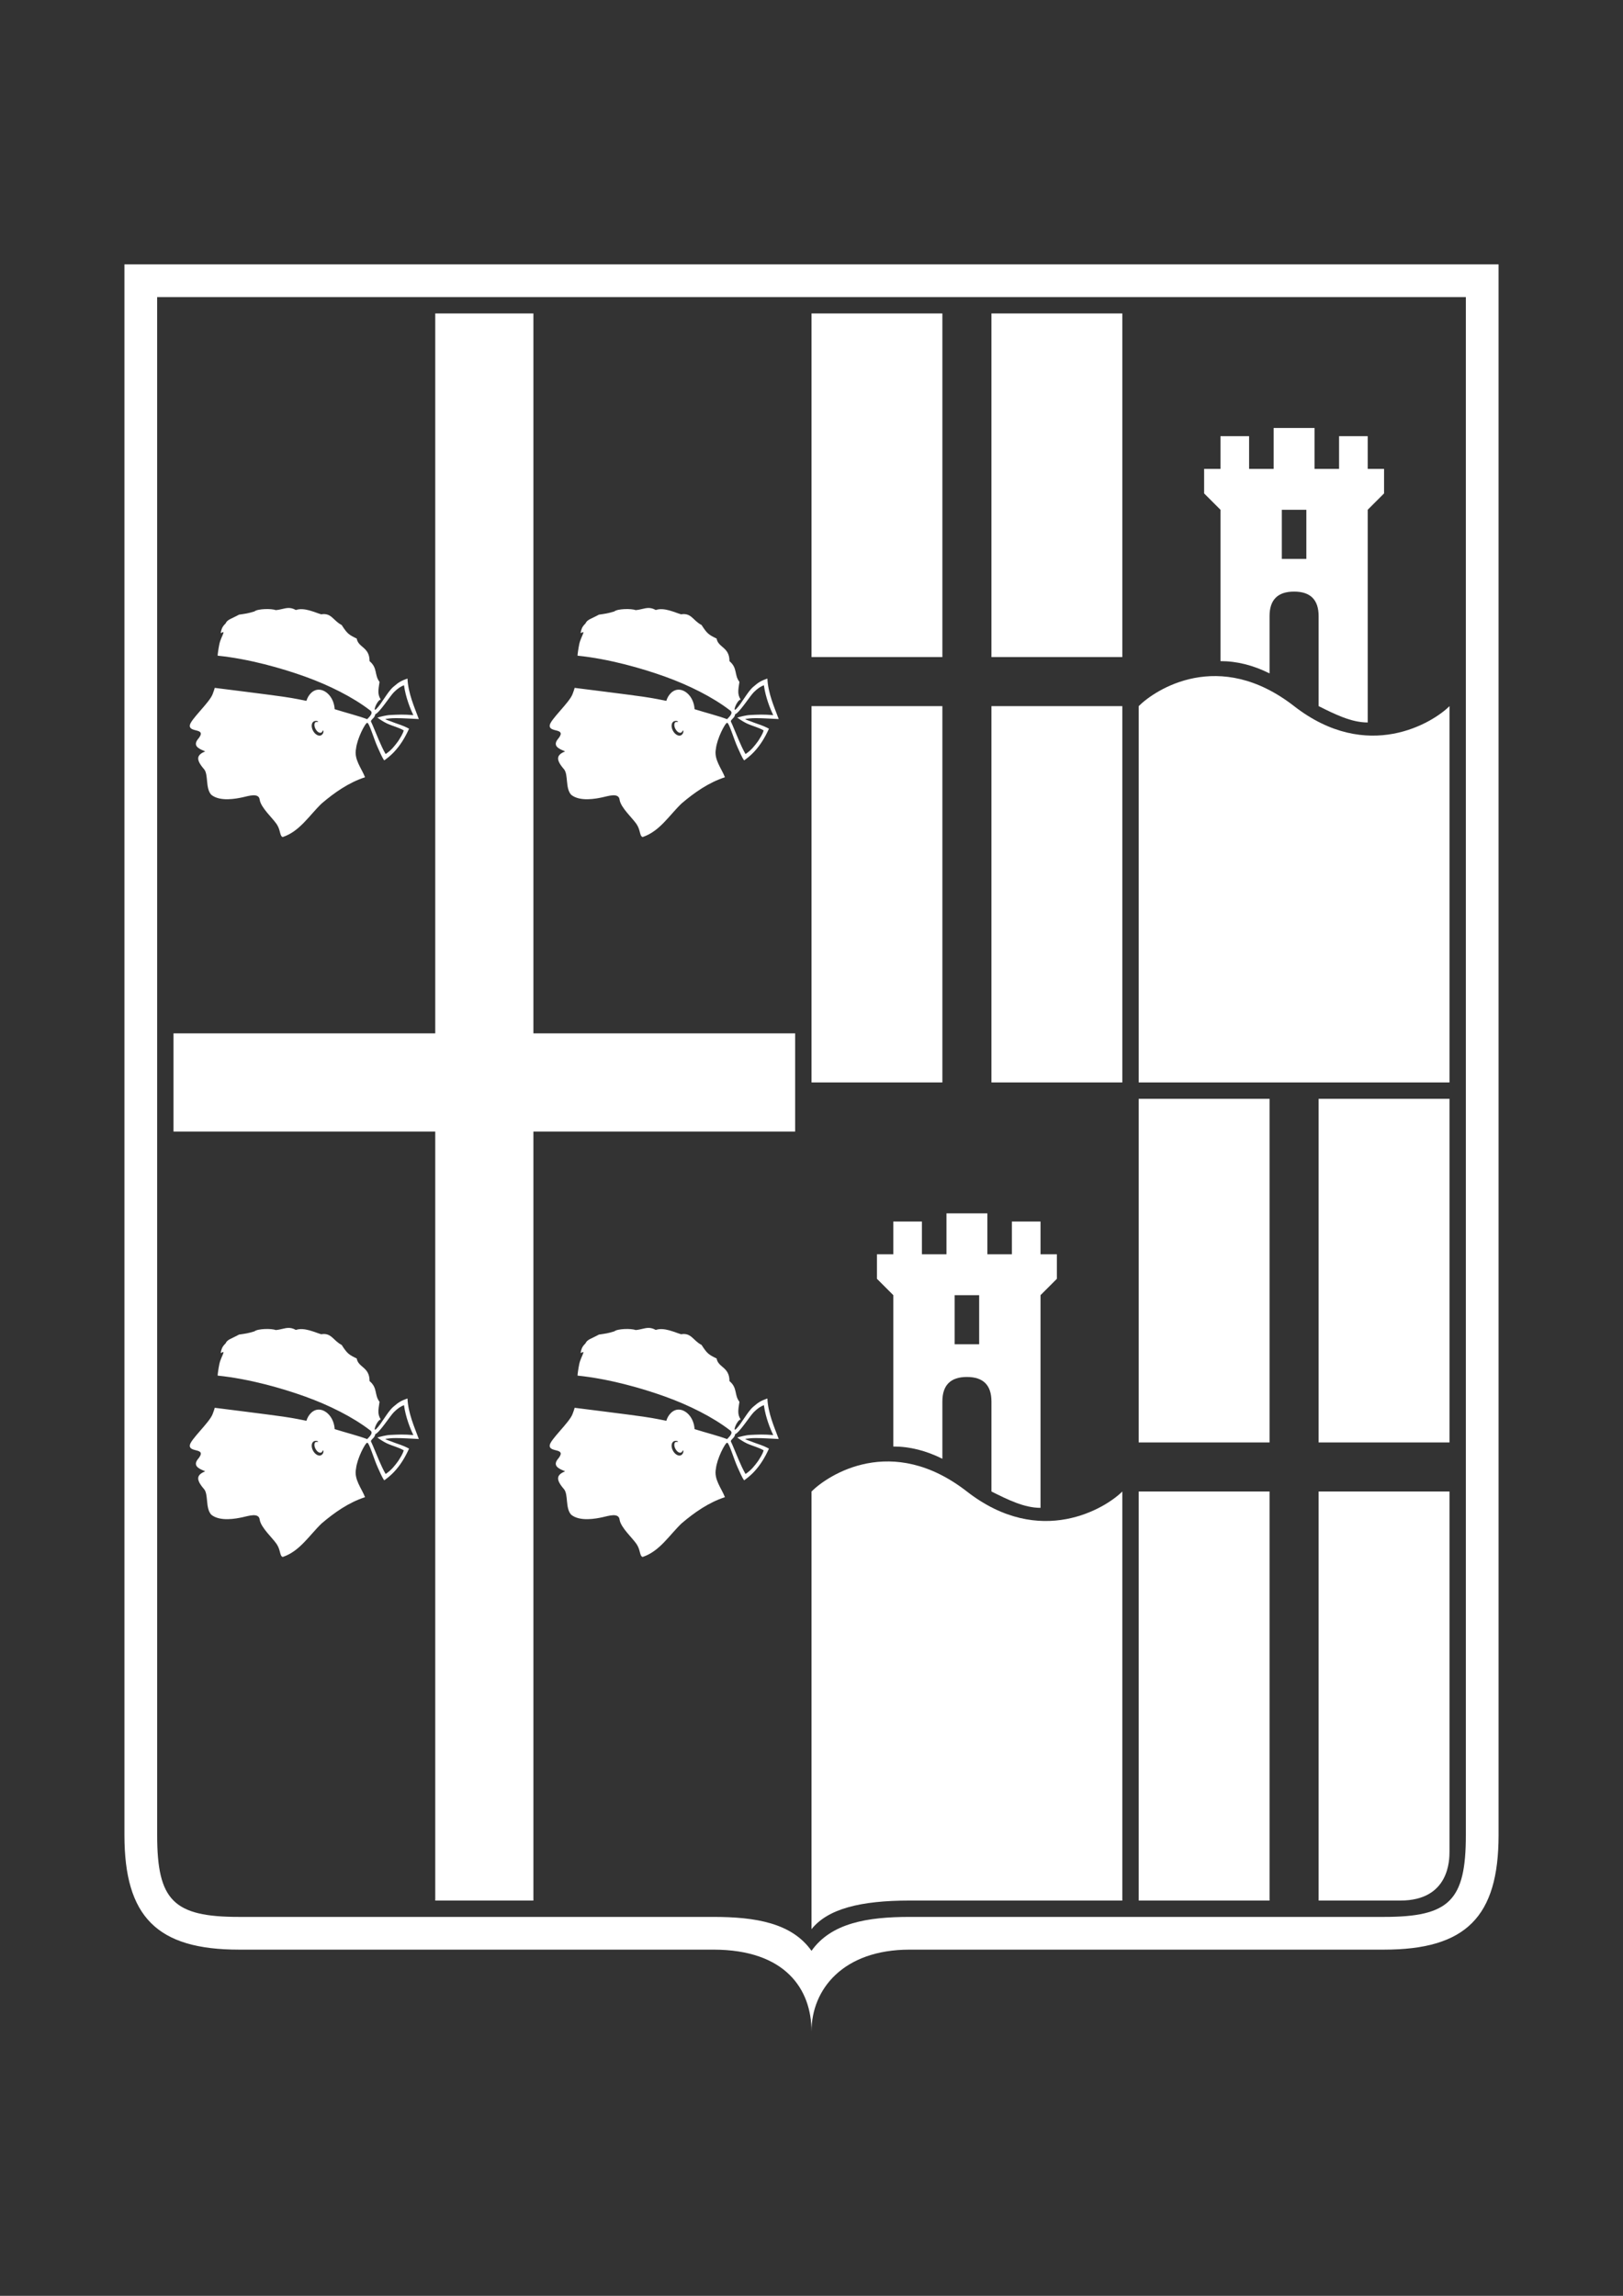
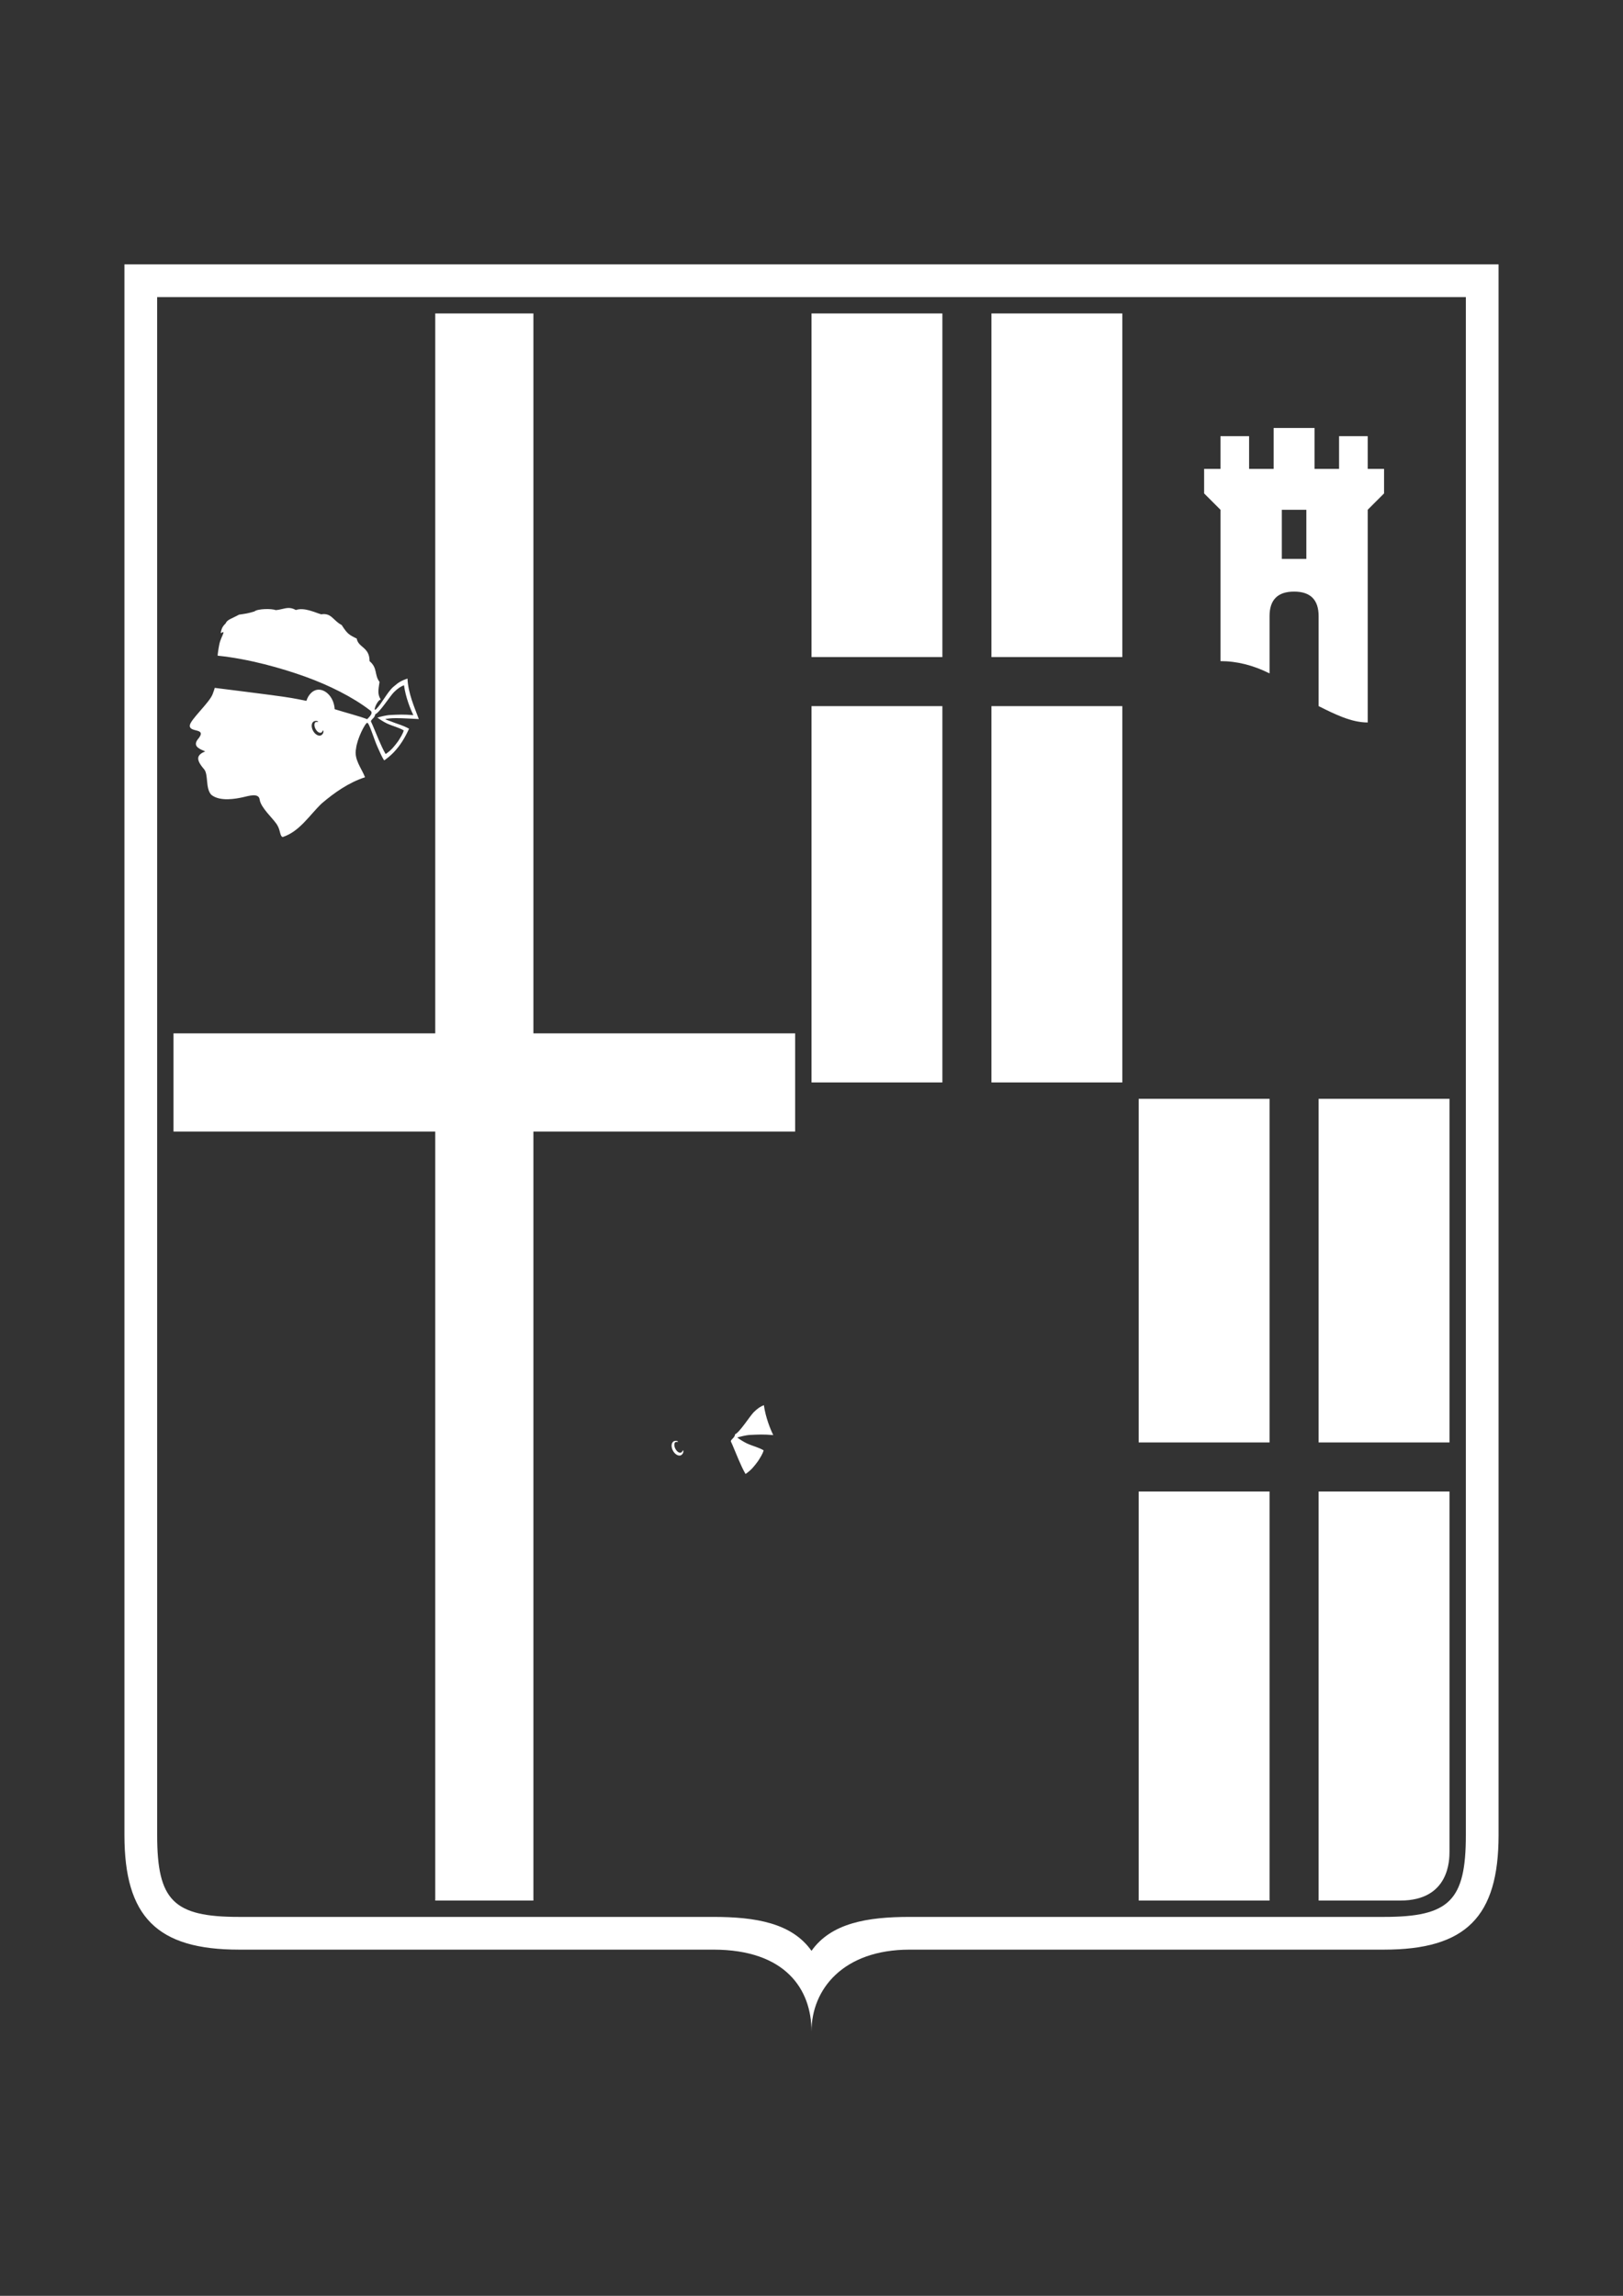
<svg xmlns="http://www.w3.org/2000/svg" xmlns:ns1="http://sodipodi.sourceforge.net/DTD/sodipodi-0.dtd" xmlns:ns2="http://www.inkscape.org/namespaces/inkscape" xmlns:xlink="http://www.w3.org/1999/xlink" width="210mm" height="297mm" id="svg2" ns1:version="0.32" ns2:version="0.92.1 r15371" ns1:docname="STEMMA_CMDCA_20170329_TRATTO.svg" ns2:output_extension="org.inkscape.output.svg.inkscape" ns2:export-filename="STEMMA_CMDCA_20170329_TRATTO.png" ns2:export-xdpi="300" ns2:export-ydpi="300" version="1.1">
  <rect width="100%" height="100%" fill="#333333" stroke="none" />
  <title id="title1">STEMMA DELLA CITTA' METROPOLITANA DI CAGLIARI - VERSIONE AL TRATTO (BIANCO SU SFONDO TRASPARENTE)</title>
  <defs id="defs1">
    <color-profile name="ISO-Coated-v2-300---ECI-" rendering-intent="perceptual" local="C:\Windows\system32\spool\drivers\color\ISOcoated_v2_eci.icc" xlink:href="http://www.eci.org/_media/downloads/icc_profiles_from_eci/eci_offset_2009.zip" id="color-profile4488" />
  </defs>
  <ns1:namedview id="base" pagecolor="#ffffff" bordercolor="#666666" borderopacity="1.0" ns2:pageopacity="0.0" ns2:pageshadow="2" ns2:zoom="0.35010523" ns2:cx="555.11205" ns2:cy="545.72333" ns2:document-units="px" ns2:current-layer="layer1" showgrid="true" ns2:window-width="1680" ns2:window-height="1003" ns2:window-x="-4" ns2:window-y="-4" showguides="true" ns2:showpageshadow="false" gridtolerance="8" ns2:window-maximized="1" units="mm" ns2:pagecheckerboard="true">
    <ns2:grid type="xygrid" id="grid1000" visible="true" enabled="true" empspacing="4" />
  </ns1:namedview>
  <g ns2:label="Livello 1" ns2:groupmode="layer" id="layer1" transform="translate(0,70.158)">
    <g transform="matrix(3.6,0,0,3.6,-470.249,-2245.522)" id="g1000">
      <path ns2:connector-curvature="0" d="m 147.528,640.173 h 186.667 c 0,0 0,187.589 0,213.333 0,11.111 -4.444,15.556 -15.556,15.556 h -64.444 c -9.036,0 -13.333,5.383 -13.333,11.111 v 0 c 0,-5.728 -3.545,-11.111 -13.333,-11.111 h -64.444 c -11.111,0 -15.556,-4.444 -15.556,-15.556 z" style="fill:#ffffff;fill-opacity:1;fill-rule:evenodd;stroke:none;stroke-width:0.556;opacity:0" id="path1001" ns1:nodetypes="ccscccccccc" />
      <path ns2:connector-curvature="0" id="path1010" d="m 147.528,640.174 v 213.332 c 0,11.111 4.444,15.556 15.556,15.556 h 64.444 c 9.788,0 13.333,5.383 13.333,11.111 0,-5.728 4.297,-11.111 13.333,-11.111 h 64.444 c 11.111,0 15.556,-4.444 15.556,-15.556 V 640.174 Z m 4.444,4.443 h 177.778 v 208.889 c 0,8.889 -2.222,11.111 -11.111,11.111 h -64.444 c -5.743,-6e-5 -10.66,0.828 -13.333,4.608 -2.673,-3.781 -7.59,-4.608 -13.333,-4.608 h -64.444 c -8.889,0 -11.111,-2.222 -11.111,-11.111 z" style="fill:#ffffff icc-color(ISO-Coated-v2-300---ECI-, 0.01, 0.01, 0.95, 0.2);fill-opacity:1;fill-rule:evenodd;stroke:none;stroke-width:0.556" />
      <path id="path1021" d="m 169.781,686.841 c 0.315,-0.009 0.643,0.057 1.036,0.278 1.139,-0.401 2.591,0.345 3.444,0.584 1.395,-0.236 1.614,0.863 2.774,1.449 0.768,1.194 0.982,1.326 2.046,1.843 0.216,1.253 1.75,1.126 1.748,3.07 1.13,0.947 0.619,1.883 1.353,2.812 -0.188,1.196 -0.269,1.709 0.16,2.395 -0.537,0.144 -1.148,1.835 -0.596,1.285 0.73,-0.727 1.497,-2.287 2.291,-2.985 0.794,-0.699 1.122,-0.845 1.941,-1.147 0.095,2.026 0.943,3.885 1.541,5.504 -1.299,-0.05 -2.081,-0.126 -3.122,-0.125 -0.576,4.1e-4 -1.144,0.064 -1.446,0.115 0.202,0.156 0.605,0.248 1.168,0.479 0.564,0.23 1.106,0.324 2.075,0.841 -0.566,1.241 -1.168,2.226 -2.04,3.164 -0.405,0.434 -0.907,0.84 -1.333,1.143 -0.312,-0.43 -0.599,-1.141 -0.868,-1.725 -0.543,-1.178 -1.161,-3.373 -1.435,-3.383 -0.275,-0.011 -1.397,2.197 -1.528,3.525 -0.305,1.439 0.753,2.648 1.223,3.869 -2.209,0.718 -4.143,2.073 -5.896,3.567 -1.668,1.599 -2.979,3.794 -5.287,4.554 -0.428,-0.141 -0.264,-0.927 -0.824,-1.758 -0.56,-0.831 -2.148,-2.238 -2.303,-3.316 -0.116,-0.982 -1.522,-0.496 -2.35,-0.317 -0.828,0.179 -3.052,0.627 -4.234,-0.356 -0.81,-0.903 -0.36,-2.724 -0.963,-3.457 -1.221,-1.403 -0.962,-1.953 0.145,-2.435 -0.949,-0.376 -1.779,-0.781 -0.878,-1.79 1.082,-1.425 -1.266,-0.723 -1.213,-1.706 -0.001,-0.743 2.646,-3.09 3.094,-4.258 0.321,-0.837 0.284,-0.87 0.284,-0.87 0,0 7.468,0.931 9.301,1.2 1.832,0.269 2.291,0.408 3.165,0.566 0.221,-0.776 0.904,-1.628 1.846,-1.509 0.942,0.119 1.897,1.146 1.989,2.641 1.533,0.483 3.153,0.885 4.428,1.36 0.129,-0.215 0.982,-0.825 0.359,-1.219 -2.296,-1.77 -5.569,-3.404 -8.751,-4.548 -3.182,-1.144 -7.627,-2.42 -11.934,-2.861 0.002,-0.222 0.123,-1.044 0.242,-1.604 0.12,-0.56 0.449,-1.171 0.53,-1.436 0.134,-0.443 -0.418,0.178 -0.341,-0.134 0.09,-0.362 0.133,-0.711 0.647,-1.199 0.24,-0.549 0.772,-0.618 1.827,-1.198 0.906,-0.139 1.164,-0.152 2.098,-0.441 0.418,-0.368 2.318,-0.408 2.884,-0.175 0.693,-0.054 1.181,-0.276 1.705,-0.291 z m 15.723,10.496 c -0.432,0.161 -0.854,0.428 -1.378,0.953 -0.525,0.525 -1.923,2.754 -2.536,2.995 -0.028,0.512 -0.688,0.754 -0.557,1.011 0.219,0.43 0.653,1.567 1.035,2.435 0.306,0.696 0.549,1.274 0.942,1.95 0.776,-0.508 1.236,-1.115 1.723,-1.782 0.328,-0.53 0.596,-0.925 0.739,-1.427 -0.713,-0.423 -1.45,-0.562 -2.297,-0.951 -0.459,-0.211 -1.171,-0.693 -1.294,-0.789 0.399,-0.116 1.156,-0.325 1.759,-0.355 1.113,-0.054 1.817,-0.092 3.139,0.021 -0.378,-0.752 -1.05,-2.409 -1.275,-4.061 z m -11.956,4.84 c -0.063,10e-4 -0.125,0.012 -0.179,0.025 -0.046,0.011 -0.089,0.028 -0.129,0.052 -0.33,0.197 -0.364,0.773 -0.077,1.288 0.287,0.514 0.787,0.771 1.117,0.574 0.18,-0.108 0.328,-0.342 0.271,-0.622 -0.028,-0.134 -0.15,0.199 -0.243,0.253 -0.244,0.141 -0.569,-0.039 -0.806,-0.449 -0.237,-0.409 -0.193,-0.843 -0.027,-0.939 0.166,-0.096 0.445,0.025 0.362,-0.073 -0.075,-0.088 -0.183,-0.112 -0.289,-0.11 z" style="display:inline;fill:#ffffff icc-color(ISO-Coated-v2-300---ECI-, 0.62, 0.53, 0.46, 0.6);fill-opacity:1;stroke-width:0.04" ns2:connector-curvature="0" ns1:nodetypes="scccccccssccccscccssccccscscccccsczczccczczcsccccscscsscccscsccccccccccscc" />
-       <path id="path1022" d="m 218.67,686.841 c 0.315,-0.009 0.643,0.057 1.036,0.278 1.139,-0.401 2.591,0.345 3.444,0.584 1.395,-0.236 1.614,0.863 2.774,1.449 0.768,1.194 0.982,1.326 2.046,1.843 0.216,1.253 1.75,1.126 1.748,3.07 1.13,0.947 0.619,1.883 1.353,2.812 -0.188,1.196 -0.269,1.709 0.16,2.395 -0.537,0.144 -1.148,1.835 -0.596,1.285 0.73,-0.727 1.497,-2.287 2.291,-2.985 0.794,-0.699 1.122,-0.845 1.941,-1.147 0.095,2.026 0.943,3.885 1.541,5.504 -1.299,-0.05 -2.081,-0.126 -3.122,-0.125 -0.576,4.1e-4 -1.144,0.064 -1.446,0.115 0.202,0.156 0.605,0.248 1.168,0.479 0.564,0.23 1.106,0.324 2.075,0.841 -0.566,1.241 -1.168,2.226 -2.04,3.164 -0.405,0.434 -0.907,0.84 -1.333,1.143 -0.312,-0.43 -0.599,-1.141 -0.868,-1.725 -0.543,-1.178 -1.161,-3.373 -1.435,-3.383 -0.275,-0.011 -1.397,2.197 -1.528,3.525 -0.305,1.439 0.753,2.648 1.223,3.869 -2.209,0.718 -4.143,2.073 -5.896,3.567 -1.668,1.599 -2.979,3.794 -5.287,4.554 -0.428,-0.141 -0.264,-0.927 -0.824,-1.758 -0.56,-0.831 -2.148,-2.238 -2.303,-3.316 -0.116,-0.982 -1.522,-0.496 -2.35,-0.317 -0.828,0.179 -3.052,0.627 -4.234,-0.356 -0.81,-0.903 -0.36,-2.724 -0.963,-3.457 -1.221,-1.403 -0.962,-1.953 0.145,-2.435 -0.949,-0.376 -1.779,-0.781 -0.878,-1.79 1.082,-1.425 -1.266,-0.723 -1.213,-1.706 -0.001,-0.743 2.646,-3.09 3.094,-4.258 0.321,-0.837 0.284,-0.87 0.284,-0.87 0,0 7.468,0.931 9.301,1.2 1.832,0.269 2.291,0.408 3.165,0.566 0.221,-0.776 0.904,-1.628 1.846,-1.509 0.942,0.119 1.897,1.146 1.989,2.641 1.533,0.483 3.153,0.885 4.428,1.36 0.129,-0.215 0.982,-0.825 0.359,-1.219 -2.296,-1.77 -5.569,-3.404 -8.751,-4.548 -3.182,-1.144 -7.627,-2.42 -11.934,-2.861 0.002,-0.222 0.123,-1.044 0.242,-1.604 0.12,-0.56 0.449,-1.171 0.53,-1.436 0.134,-0.443 -0.418,0.178 -0.341,-0.134 0.09,-0.362 0.133,-0.711 0.647,-1.199 0.24,-0.549 0.772,-0.618 1.827,-1.198 0.906,-0.139 1.164,-0.152 2.098,-0.441 0.418,-0.368 2.318,-0.408 2.884,-0.175 0.693,-0.054 1.181,-0.276 1.705,-0.291 z m 15.723,10.496 c -0.432,0.161 -0.854,0.428 -1.378,0.953 -0.525,0.525 -1.923,2.754 -2.536,2.995 -0.028,0.512 -0.688,0.754 -0.557,1.011 0.219,0.43 0.653,1.567 1.035,2.435 0.306,0.696 0.549,1.274 0.942,1.95 0.776,-0.508 1.236,-1.115 1.723,-1.782 0.328,-0.53 0.596,-0.925 0.739,-1.427 -0.713,-0.423 -1.45,-0.562 -2.297,-0.951 -0.459,-0.211 -1.171,-0.693 -1.294,-0.789 0.399,-0.116 1.156,-0.325 1.759,-0.355 1.113,-0.054 1.817,-0.092 3.139,0.021 -0.378,-0.752 -1.05,-2.409 -1.275,-4.061 z m -11.956,4.84 c -0.063,10e-4 -0.125,0.012 -0.179,0.025 -0.046,0.011 -0.089,0.028 -0.129,0.052 -0.33,0.197 -0.364,0.773 -0.077,1.288 0.287,0.514 0.787,0.771 1.117,0.574 0.18,-0.108 0.328,-0.342 0.271,-0.622 -0.028,-0.134 -0.15,0.199 -0.243,0.253 -0.244,0.141 -0.569,-0.039 -0.806,-0.449 -0.237,-0.409 -0.193,-0.843 -0.027,-0.939 0.166,-0.096 0.445,0.025 0.362,-0.073 -0.075,-0.088 -0.183,-0.112 -0.289,-0.11 z" style="display:inline;fill:#ffffff icc-color(ISO-Coated-v2-300---ECI-, 0.62, 0.53, 0.46, 0.6);fill-opacity:1;stroke-width:0.04" ns2:connector-curvature="0" ns1:nodetypes="scccccccssccccscccssccccscscccccsczczccczczcsccccscscsscccscsccccccccccscc" />
-       <path id="path1023" d="m 169.781,784.619 c 0.315,-0.009 0.643,0.057 1.036,0.278 1.139,-0.401 2.591,0.345 3.444,0.584 1.395,-0.236 1.614,0.863 2.774,1.449 0.768,1.194 0.982,1.326 2.046,1.843 0.216,1.253 1.75,1.126 1.748,3.07 1.13,0.947 0.619,1.883 1.353,2.812 -0.188,1.196 -0.269,1.709 0.16,2.395 -0.537,0.144 -1.148,1.835 -0.596,1.285 0.73,-0.727 1.497,-2.287 2.291,-2.985 0.794,-0.699 1.122,-0.845 1.941,-1.147 0.095,2.026 0.943,3.885 1.541,5.504 -1.299,-0.05 -2.081,-0.126 -3.122,-0.125 -0.576,4.1e-4 -1.144,0.064 -1.446,0.115 0.202,0.156 0.605,0.248 1.168,0.479 0.564,0.23 1.106,0.324 2.075,0.841 -0.566,1.241 -1.168,2.226 -2.04,3.164 -0.405,0.434 -0.907,0.84 -1.333,1.143 -0.312,-0.43 -0.599,-1.141 -0.868,-1.725 -0.543,-1.178 -1.161,-3.373 -1.435,-3.383 -0.275,-0.011 -1.397,2.197 -1.528,3.525 -0.305,1.439 0.753,2.648 1.223,3.869 -2.209,0.718 -4.143,2.073 -5.896,3.567 -1.668,1.599 -2.979,3.794 -5.287,4.554 -0.428,-0.141 -0.264,-0.927 -0.824,-1.758 -0.56,-0.831 -2.148,-2.238 -2.303,-3.316 -0.116,-0.982 -1.522,-0.496 -2.35,-0.317 -0.828,0.179 -3.052,0.627 -4.234,-0.356 -0.81,-0.903 -0.36,-2.724 -0.963,-3.457 -1.221,-1.403 -0.962,-1.953 0.145,-2.435 -0.949,-0.376 -1.779,-0.781 -0.878,-1.79 1.082,-1.425 -1.266,-0.723 -1.213,-1.706 -0.001,-0.743 2.646,-3.09 3.094,-4.258 0.321,-0.837 0.284,-0.87 0.284,-0.87 0,0 7.468,0.931 9.301,1.2 1.832,0.269 2.291,0.408 3.165,0.566 0.221,-0.776 0.904,-1.628 1.846,-1.509 0.942,0.119 1.897,1.146 1.989,2.641 1.533,0.483 3.153,0.885 4.428,1.36 0.129,-0.215 0.982,-0.825 0.359,-1.219 -2.296,-1.77 -5.569,-3.404 -8.751,-4.548 -3.182,-1.144 -7.627,-2.42 -11.934,-2.861 0.002,-0.222 0.123,-1.044 0.242,-1.604 0.12,-0.56 0.449,-1.171 0.53,-1.436 0.134,-0.443 -0.418,0.178 -0.341,-0.134 0.09,-0.362 0.133,-0.711 0.647,-1.199 0.24,-0.549 0.772,-0.618 1.827,-1.198 0.906,-0.139 1.164,-0.152 2.098,-0.441 0.418,-0.368 2.318,-0.408 2.884,-0.175 0.693,-0.054 1.181,-0.276 1.705,-0.291 z m 15.723,10.496 c -0.432,0.161 -0.854,0.428 -1.378,0.953 -0.525,0.525 -1.923,2.754 -2.536,2.995 -0.028,0.512 -0.688,0.754 -0.557,1.011 0.219,0.43 0.653,1.567 1.035,2.435 0.306,0.696 0.549,1.274 0.942,1.95 0.776,-0.508 1.236,-1.115 1.723,-1.782 0.328,-0.53 0.596,-0.925 0.739,-1.427 -0.713,-0.423 -1.45,-0.562 -2.297,-0.951 -0.459,-0.211 -1.171,-0.693 -1.294,-0.789 0.399,-0.116 1.156,-0.325 1.759,-0.355 1.113,-0.054 1.817,-0.092 3.139,0.021 -0.378,-0.752 -1.05,-2.409 -1.275,-4.061 z m -11.956,4.84 c -0.063,0.001 -0.125,0.012 -0.179,0.025 -0.046,0.011 -0.089,0.028 -0.129,0.052 -0.33,0.197 -0.364,0.773 -0.077,1.288 0.287,0.514 0.787,0.771 1.117,0.574 0.18,-0.108 0.328,-0.342 0.271,-0.622 -0.028,-0.134 -0.15,0.199 -0.243,0.253 -0.244,0.141 -0.569,-0.039 -0.806,-0.449 -0.237,-0.409 -0.193,-0.843 -0.027,-0.939 0.166,-0.096 0.445,0.025 0.362,-0.073 -0.075,-0.088 -0.183,-0.112 -0.289,-0.11 z" style="display:inline;fill:#ffffff icc-color(ISO-Coated-v2-300---ECI-, 0.62, 0.53, 0.46, 0.6);fill-opacity:1;stroke-width:0.04" ns2:connector-curvature="0" ns1:nodetypes="scccccccssccccscccssccccscscccccsczczccczczcsccccscscsscccscsccccccccccscc" />
-       <path id="path1024" d="m 218.67,784.619 c 0.315,-0.009 0.643,0.057 1.036,0.278 1.139,-0.401 2.591,0.345 3.444,0.584 1.395,-0.236 1.614,0.863 2.774,1.449 0.768,1.194 0.982,1.326 2.046,1.843 0.216,1.253 1.75,1.126 1.748,3.07 1.13,0.947 0.619,1.883 1.353,2.812 -0.188,1.196 -0.269,1.709 0.16,2.395 -0.537,0.144 -1.148,1.835 -0.596,1.285 0.73,-0.727 1.497,-2.287 2.291,-2.985 0.794,-0.699 1.122,-0.845 1.941,-1.147 0.095,2.026 0.943,3.885 1.541,5.504 -1.299,-0.05 -2.081,-0.126 -3.122,-0.125 -0.576,4.1e-4 -1.144,0.064 -1.446,0.115 0.202,0.156 0.605,0.248 1.168,0.479 0.564,0.23 1.106,0.324 2.075,0.841 -0.566,1.241 -1.168,2.226 -2.04,3.164 -0.405,0.434 -0.907,0.84 -1.333,1.143 -0.312,-0.43 -0.599,-1.141 -0.868,-1.725 -0.543,-1.178 -1.161,-3.373 -1.435,-3.383 -0.275,-0.011 -1.397,2.197 -1.528,3.525 -0.305,1.439 0.753,2.648 1.223,3.869 -2.209,0.718 -4.143,2.073 -5.896,3.567 -1.668,1.599 -2.979,3.794 -5.287,4.554 -0.428,-0.141 -0.264,-0.927 -0.824,-1.758 -0.56,-0.831 -2.148,-2.238 -2.303,-3.316 -0.116,-0.982 -1.522,-0.496 -2.35,-0.317 -0.828,0.179 -3.052,0.627 -4.234,-0.356 -0.81,-0.903 -0.36,-2.724 -0.963,-3.457 -1.221,-1.403 -0.962,-1.953 0.145,-2.435 -0.949,-0.376 -1.779,-0.781 -0.878,-1.79 1.082,-1.425 -1.266,-0.723 -1.213,-1.706 -0.001,-0.743 2.646,-3.09 3.094,-4.258 0.321,-0.837 0.284,-0.87 0.284,-0.87 0,0 7.468,0.931 9.301,1.2 1.832,0.269 2.291,0.408 3.165,0.566 0.221,-0.776 0.904,-1.628 1.846,-1.509 0.942,0.119 1.897,1.146 1.989,2.641 1.533,0.483 3.153,0.885 4.428,1.36 0.129,-0.215 0.982,-0.825 0.359,-1.219 -2.296,-1.77 -5.569,-3.404 -8.751,-4.548 -3.182,-1.144 -7.627,-2.42 -11.934,-2.861 0.002,-0.222 0.123,-1.044 0.242,-1.604 0.12,-0.56 0.449,-1.171 0.53,-1.436 0.134,-0.443 -0.418,0.178 -0.341,-0.134 0.09,-0.362 0.133,-0.711 0.647,-1.199 0.24,-0.549 0.772,-0.618 1.827,-1.198 0.906,-0.139 1.164,-0.152 2.098,-0.441 0.418,-0.368 2.318,-0.408 2.884,-0.175 0.693,-0.054 1.181,-0.276 1.705,-0.291 z m 15.723,10.496 c -0.432,0.161 -0.854,0.428 -1.378,0.953 -0.525,0.525 -1.923,2.754 -2.536,2.995 -0.028,0.512 -0.688,0.754 -0.557,1.011 0.219,0.43 0.653,1.567 1.035,2.435 0.306,0.696 0.549,1.274 0.942,1.95 0.776,-0.508 1.236,-1.115 1.723,-1.782 0.328,-0.53 0.596,-0.925 0.739,-1.427 -0.713,-0.423 -1.45,-0.562 -2.297,-0.951 -0.459,-0.211 -1.171,-0.693 -1.294,-0.789 0.399,-0.116 1.156,-0.325 1.759,-0.355 1.113,-0.054 1.817,-0.092 3.139,0.021 -0.378,-0.752 -1.05,-2.409 -1.275,-4.061 z m -11.956,4.84 c -0.063,0.001 -0.125,0.012 -0.179,0.025 -0.046,0.011 -0.089,0.028 -0.129,0.052 -0.33,0.197 -0.364,0.773 -0.077,1.288 0.287,0.514 0.787,0.771 1.117,0.574 0.18,-0.108 0.328,-0.342 0.271,-0.622 -0.028,-0.134 -0.15,0.199 -0.243,0.253 -0.244,0.141 -0.569,-0.039 -0.806,-0.449 -0.237,-0.409 -0.193,-0.843 -0.027,-0.939 0.166,-0.096 0.445,0.025 0.362,-0.073 -0.075,-0.088 -0.183,-0.112 -0.289,-0.11 z" style="display:inline;fill:#ffffff icc-color(ISO-Coated-v2-300---ECI-, 0.62, 0.53, 0.46, 0.6);fill-opacity:1;stroke-width:0.04" ns2:connector-curvature="0" ns1:nodetypes="scccccccssccccscccssccccscscccccsczczccczczcsccccscscsscccscsccccccccccscc" />
+       <path id="path1024" d="m 218.67,784.619 z m 15.723,10.496 c -0.432,0.161 -0.854,0.428 -1.378,0.953 -0.525,0.525 -1.923,2.754 -2.536,2.995 -0.028,0.512 -0.688,0.754 -0.557,1.011 0.219,0.43 0.653,1.567 1.035,2.435 0.306,0.696 0.549,1.274 0.942,1.95 0.776,-0.508 1.236,-1.115 1.723,-1.782 0.328,-0.53 0.596,-0.925 0.739,-1.427 -0.713,-0.423 -1.45,-0.562 -2.297,-0.951 -0.459,-0.211 -1.171,-0.693 -1.294,-0.789 0.399,-0.116 1.156,-0.325 1.759,-0.355 1.113,-0.054 1.817,-0.092 3.139,0.021 -0.378,-0.752 -1.05,-2.409 -1.275,-4.061 z m -11.956,4.84 c -0.063,0.001 -0.125,0.012 -0.179,0.025 -0.046,0.011 -0.089,0.028 -0.129,0.052 -0.33,0.197 -0.364,0.773 -0.077,1.288 0.287,0.514 0.787,0.771 1.117,0.574 0.18,-0.108 0.328,-0.342 0.271,-0.622 -0.028,-0.134 -0.15,0.199 -0.243,0.253 -0.244,0.141 -0.569,-0.039 -0.806,-0.449 -0.237,-0.409 -0.193,-0.843 -0.027,-0.939 0.166,-0.096 0.445,0.025 0.362,-0.073 -0.075,-0.088 -0.183,-0.112 -0.289,-0.11 z" style="display:inline;fill:#ffffff icc-color(ISO-Coated-v2-300---ECI-, 0.62, 0.53, 0.46, 0.6);fill-opacity:1;stroke-width:0.04" ns2:connector-curvature="0" ns1:nodetypes="scccccccssccccscccssccccscscccccsczczccczczcsccccscscsscccscsccccccccccscc" />
      <path ns2:connector-curvature="0" ns1:nodetypes="ccccccccccccc" id="path1030" style="fill:#ffffff icc-color(ISO-Coated-v2-300---ECI-, 0, 0.9, 0.85, 0.05);fill-opacity:1;fill-rule:nonzero;stroke:none;stroke-width:0.556" d="m 203.083,862.396 h -13.333 l -3e-5,-104.445 -35.556,8e-5 v -13.333 l 35.556,-1e-5 3e-5,-97.778 h 13.333 l -5e-5,97.778 35.556,1e-5 v 13.333 l -35.556,-8e-5 z" />
      <path ns2:connector-curvature="0" ns1:nodetypes="cccccccccccccccccccc" id="path1041" style="fill:#ffffff icc-color(ISO-Coated-v2-300---ECI-, 0, 0.9, 0.85, 0.05);fill-opacity:1;fill-rule:evenodd;stroke:none;stroke-width:0.556" d="m 258.639,751.284 h -17.778 l 2e-5,-51.111 h 17.778 z m 24.444,-51.111 v 51.111 h -17.778 l -5e-5,-51.111 z m -17.778,-53.333 h 17.778 v 46.667 h -17.778 z m -24.444,0 h 17.778 v 46.667 h -17.778 z" />
      <path ns2:connector-curvature="0" ns1:nodetypes="cccccccccsccccccccccccccccccccc" id="path1051" style="fill:#ffffff icc-color(ISO-Coated-v2-300---ECI-, 0.01, 0.01, 0.95, 0.2);fill-opacity:1;fill-rule:evenodd;stroke:none;stroke-width:0.556" d="m 312.528,663.506 h 3.889 v 4.444 h 2.222 v 3.333 l -2.222,2.222 v 28.889 c -2.222,0 -4.444,-1.111 -6.667,-2.222 v -12.222 c 0,-2.222 -1.111,-3.333 -3.333,-3.333 -2.222,0 -3.333,1.111 -3.333,3.333 v 7.778 c -2.222,-1.111 -4.444,-1.667 -6.667,-1.667 v -20.556 l -2.222,-2.222 V 667.951 h 2.222 v -4.444 h 3.889 v 4.444 h 3.333 v -5.556 h 5.556 v 5.556 h 3.333 z m -7.778,10 h 3.333 v 6.667 h -3.333 z" />
-       <path ns2:connector-curvature="0" ns1:nodetypes="cccscc" id="path1061" style="fill:#ffffff icc-color(ISO-Coated-v2-300---ECI-, 0.95, 0.8, 0, 0.05);fill-opacity:1;fill-rule:nonzero;stroke:none;stroke-width:0.556" d="m 327.528,751.284 h -42.222 l -8e-5,-51.111 c 2.222,-2.222 10.883,-7.955 21.111,0 10,7.778 18.889,2.222 21.111,0 z" />
-       <path ns2:connector-curvature="0" ns1:nodetypes="cccccccccsccccccccccccccccccccc" id="path1042" style="fill:#ffffff icc-color(ISO-Coated-v2-300---ECI-, 0.01, 0.01, 0.95, 0.2);fill-opacity:1;fill-rule:evenodd;stroke:none;stroke-width:0.556" d="m 268.083,770.173 h 3.889 v 4.444 h 2.222 v 3.333 l -2.222,2.222 v 28.889 c -2.222,0 -4.444,-1.111 -6.667,-2.222 v -12.222 c 0,-2.222 -1.111,-3.333 -3.333,-3.333 -2.222,0 -3.333,1.111 -3.333,3.333 v 7.778 c -2.222,-1.111 -4.444,-1.667 -6.667,-1.667 v -20.556 l -2.222,-2.222 v -3.333 h 2.222 v -4.444 h 3.889 v 4.444 h 3.333 v -5.556 h 5.556 v 5.556 h 3.333 z m -7.778,10 h 3.333 v 6.667 h -3.333 z" />
-       <path ns2:connector-curvature="0" ns1:nodetypes="ccccscc" id="path1052" style="fill:#ffffff icc-color(ISO-Coated-v2-300---ECI-, 0.95, 0.8, 0, 0.05);fill-opacity:1;fill-rule:nonzero;stroke:none;stroke-width:0.556" d="m 283.083,862.396 h -28.889 c -6.667,0 -11.111,1.111 -13.333,3.889 l 4e-5,-59.444 c 2.222,-2.222 10.883,-7.955 21.111,0 10,7.778 18.889,2.222 21.111,0 z" />
      <path ns2:connector-curvature="0" ns1:nodetypes="ccccccccccccccccccccc" id="path1062" style="fill:#ffffff icc-color(ISO-Coated-v2-300---ECI-, 0.021, 0.914, 0.857, 0.04);fill-opacity:1;fill-rule:evenodd;stroke:none;stroke-width:0.556" d="m 303.083,862.396 h -17.778 v -55.556 h 17.778 z m 24.444,-55.556 v 48.889 c 0,1.111 0,6.667 -6.667,6.667 h -11.111 v -55.556 z m -17.778,-53.333 h 17.778 v 46.667 h -17.778 z m -24.444,0 h 17.778 v 46.667 h -17.778 z" />
    </g>
  </g>
</svg>